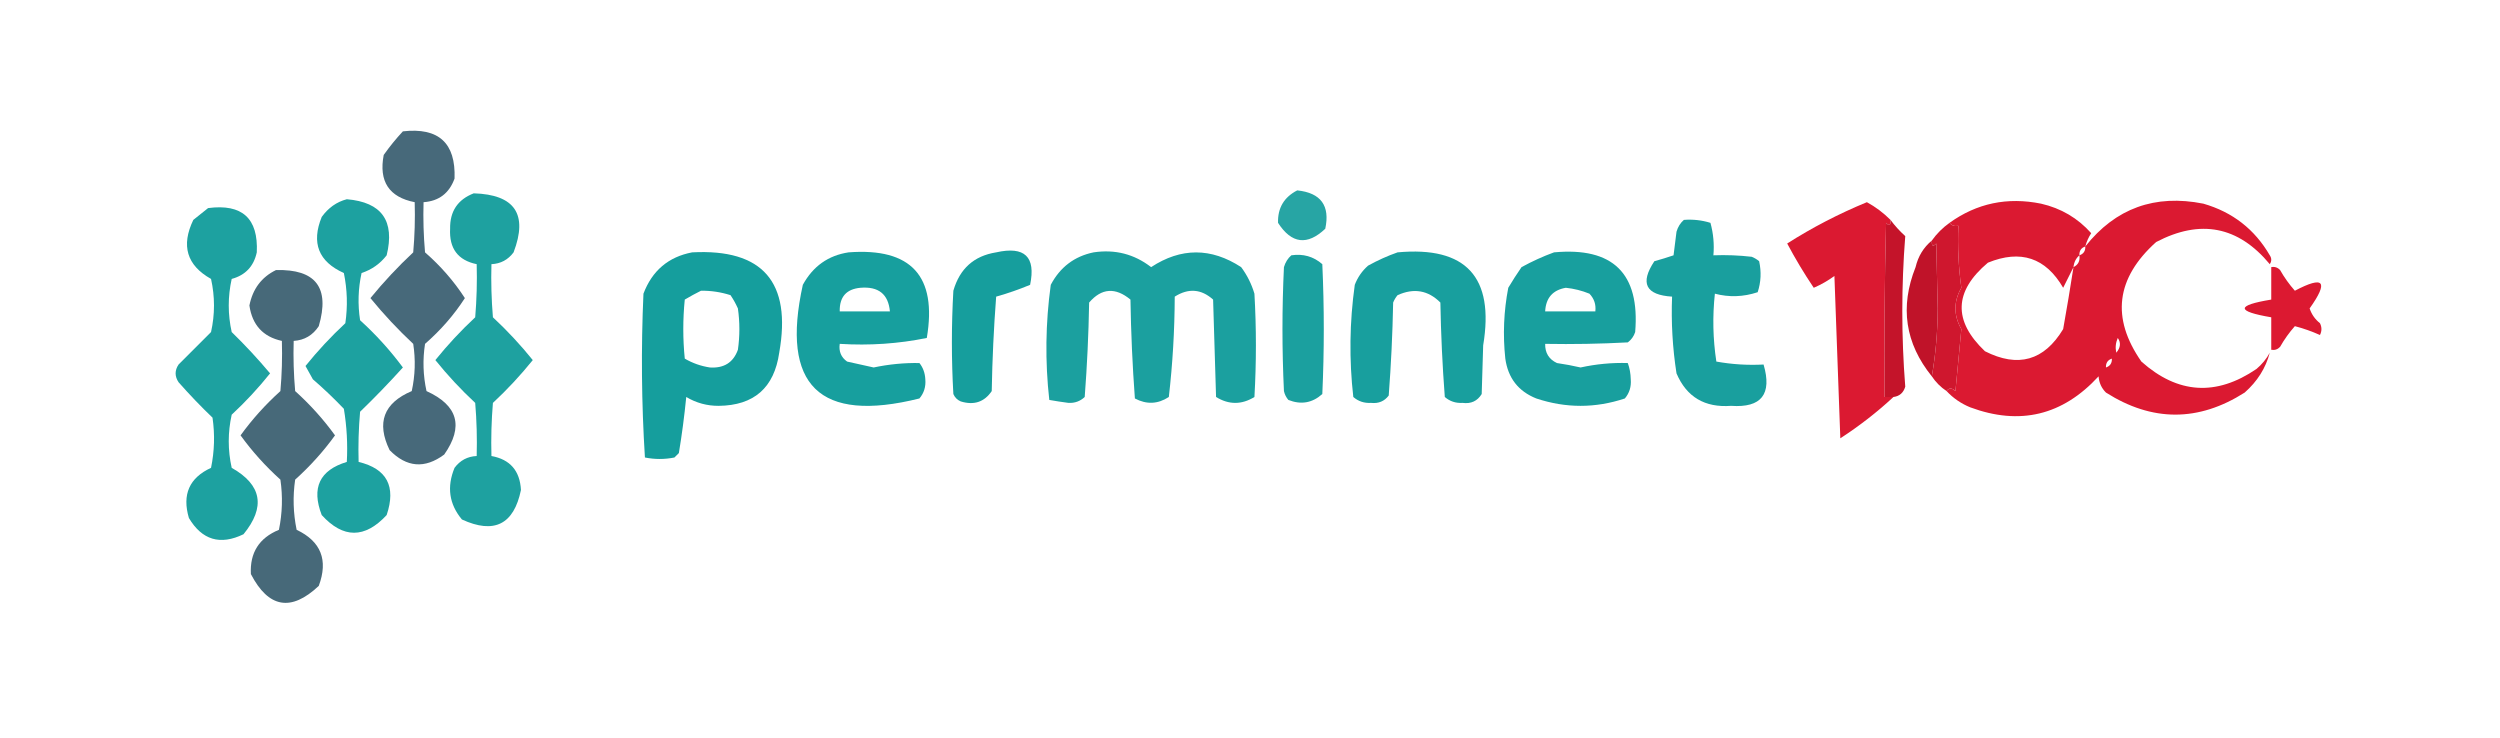
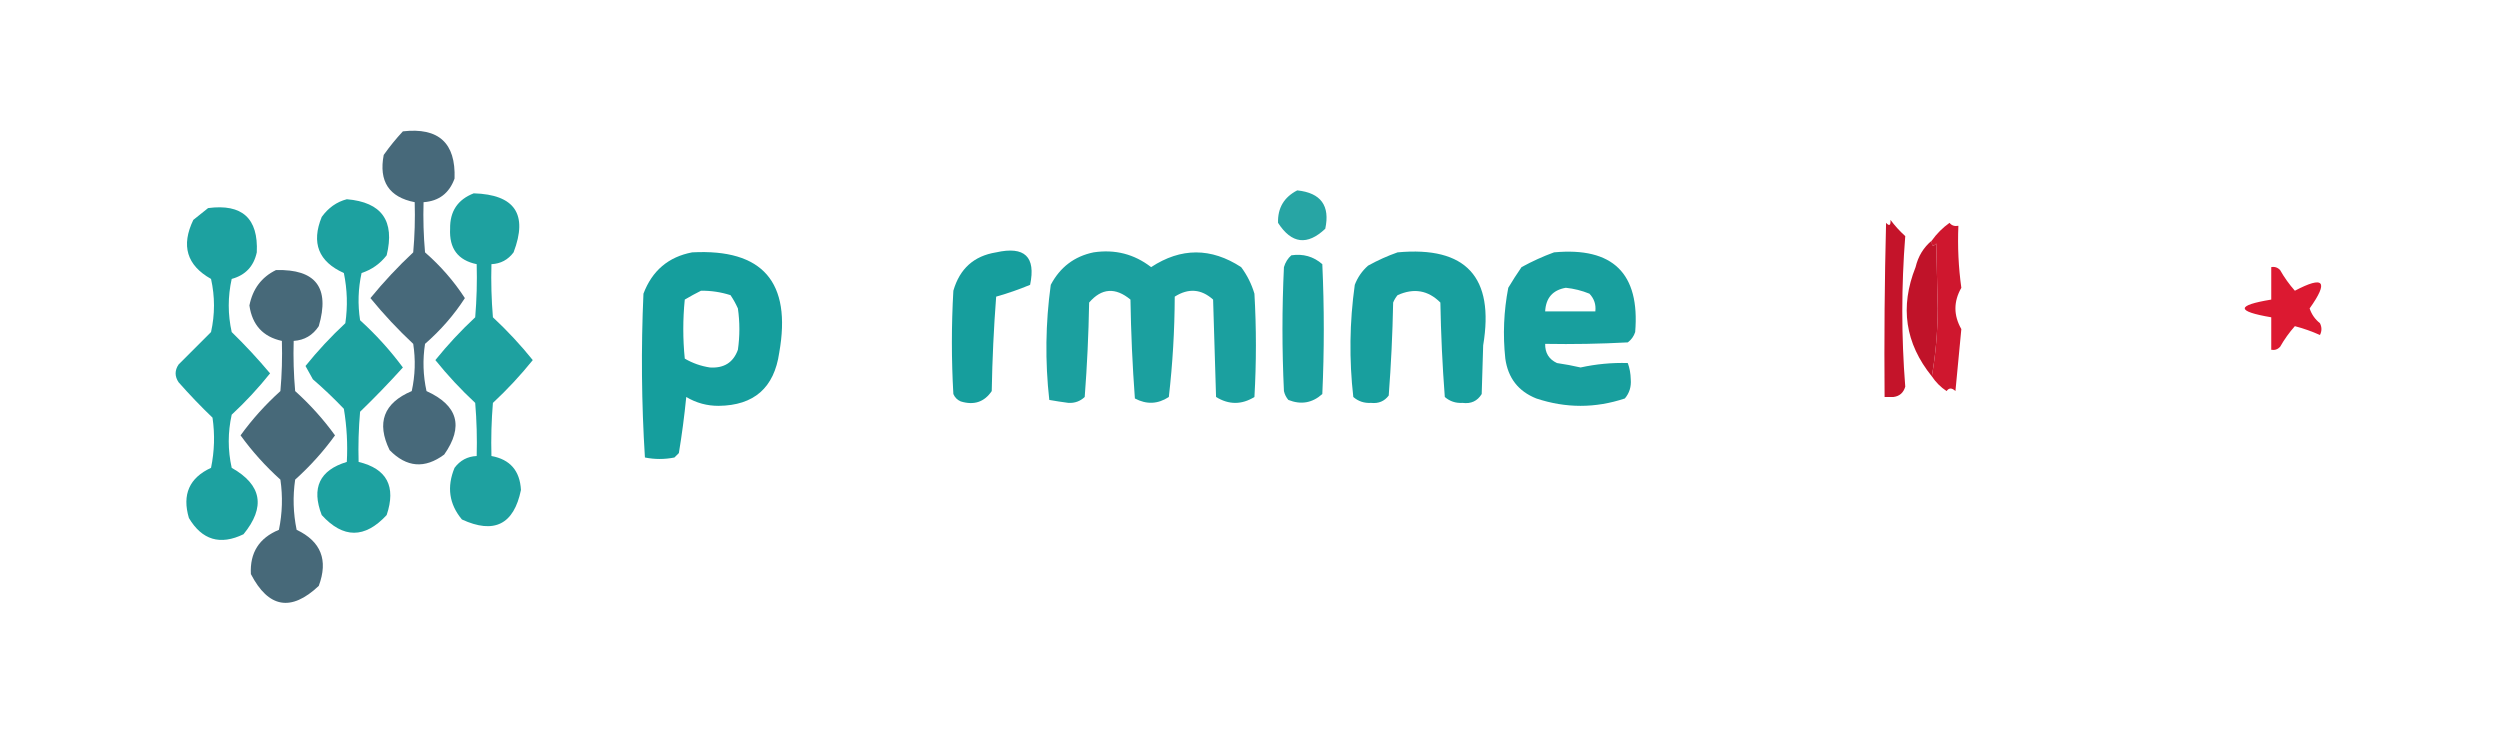
<svg xmlns="http://www.w3.org/2000/svg" version="1.1" width="847px" height="250px" style="shape-rendering:geometricPrecision; text-rendering:geometricPrecision; image-rendering:optimizeQuality; fill-rule:evenodd; clip-rule:evenodd">
  <g>
    <path style="opacity:0.904" fill="#345a6c" d="M 136.5,44.5 C 148.615,43.119 154.449,48.452 154,60.5C 152.198,65.476 148.698,68.142 143.5,68.5C 143.334,74.176 143.501,79.843 144,85.5C 149.297,90.119 153.797,95.286 157.5,101C 153.826,106.689 149.326,111.855 144,116.5C 143.171,121.864 143.337,127.198 144.5,132.5C 155.161,137.333 157.161,144.499 150.5,154C 143.926,158.888 137.759,158.388 132,152.5C 127.479,143.208 129.979,136.542 139.5,132.5C 140.663,127.198 140.829,121.864 140,116.5C 134.8,111.635 129.967,106.468 125.5,101C 129.967,95.532 134.8,90.365 140,85.5C 140.499,79.843 140.666,74.176 140.5,68.5C 131.796,66.791 128.296,61.458 130,52.5C 132.001,49.669 134.167,47.003 136.5,44.5 Z" />
  </g>
  <g>
    <path style="opacity:0.847" fill="#009594" d="M 439.5,64.5 C 447.511,65.339 450.677,69.672 449,77.5C 442.911,83.264 437.578,82.597 433,75.5C 432.851,70.479 435.018,66.812 439.5,64.5 Z" />
  </g>
  <g>
    <path style="opacity:0.879" fill="#009594" d="M 160.5,65.5 C 174.431,65.918 178.931,72.584 174,85.5C 172.117,88.024 169.617,89.358 166.5,89.5C 166.334,95.509 166.501,101.509 167,107.5C 171.88,112.044 176.38,116.878 180.5,122C 176.38,127.122 171.88,131.956 167,136.5C 166.501,142.491 166.334,148.491 166.5,154.5C 172.807,155.646 176.14,159.479 176.5,166C 174.093,177.697 167.426,181.031 156.5,176C 152.158,170.794 151.325,164.96 154,158.5C 155.883,155.976 158.383,154.642 161.5,154.5C 161.666,148.491 161.499,142.491 161,136.5C 156.148,131.982 151.648,127.149 147.5,122C 151.648,116.851 156.148,112.018 161,107.5C 161.499,101.509 161.666,95.509 161.5,89.5C 155.156,88.188 152.156,84.188 152.5,77.5C 152.402,71.607 155.069,67.607 160.5,65.5 Z" />
  </g>
  <g>
    <path style="opacity:0.884" fill="#009594" d="M 117.5,67.5 C 129.345,68.504 133.845,74.838 131,86.5C 128.781,89.361 125.947,91.361 122.5,92.5C 121.337,97.802 121.171,103.136 122,108.5C 127.359,113.359 132.193,118.692 136.5,124.5C 131.848,129.652 127.015,134.652 122,139.5C 121.501,145.157 121.334,150.824 121.5,156.5C 131.092,158.809 134.259,164.809 131,174.5C 123.608,182.489 116.274,182.489 109,174.5C 105.445,165.288 108.278,159.288 117.5,156.5C 117.829,150.463 117.496,144.463 116.5,138.5C 113.178,135.012 109.678,131.679 106,128.5C 105.15,126.99 104.317,125.49 103.5,124C 107.62,118.878 112.12,114.044 117,109.5C 117.83,103.804 117.663,98.138 116.5,92.5C 107.91,88.644 105.41,82.311 109,73.5C 111.234,70.399 114.067,68.399 117.5,67.5 Z" />
  </g>
  <g>
-     <path style="opacity:0.999" fill="#db1931" d="M 706.5,83.5 C 716.737,70.564 730.07,65.731 746.5,69C 756.383,71.848 763.883,77.682 769,86.5C 769.667,87.5 769.667,88.5 769,89.5C 758.327,76.64 745.494,74.14 730.5,82C 716.879,94.24 715.212,107.74 725.5,122.5C 737.837,133.485 750.837,134.318 764.5,125C 766.359,123.442 767.859,121.609 769,119.5C 767.629,124.704 764.796,129.204 760.5,133C 744.848,142.964 729.181,142.964 713.5,133C 711.996,131.509 711.163,129.676 711,127.5C 698.819,140.749 684.319,144.249 667.5,138C 664.401,136.724 661.734,134.89 659.5,132.5C 660.313,131.347 661.313,131.347 662.5,132.5C 663.2,125.475 663.867,118.475 664.5,111.5C 661.833,106.833 661.833,102.167 664.5,97.5C 663.536,90.558 663.203,83.558 663.5,76.5C 662.209,76.737 661.209,76.404 660.5,75.5C 669.752,68.856 680.085,66.689 691.5,69C 698.284,70.554 703.95,73.887 708.5,79C 707.586,80.406 706.92,81.906 706.5,83.5 Z M 706.5,83.5 C 706.573,85.027 705.906,86.027 704.5,86.5C 704.427,84.973 705.094,83.973 706.5,83.5 Z M 702.5,90.5 C 701.416,97.503 700.249,104.503 699,111.5C 692.55,122.193 683.717,124.693 672.5,119C 661.656,108.695 661.99,98.695 673.5,89C 684.593,84.473 693.093,87.306 699,97.5C 700.213,95.075 701.379,92.742 702.5,90.5 Z M 704.5,86.5 C 704.771,88.38 704.104,89.713 702.5,90.5C 702.66,88.847 703.326,87.514 704.5,86.5 Z M 717.5,114.5 C 718.621,116.089 718.454,117.756 717,119.5C 716.616,117.803 716.782,116.137 717.5,114.5 Z M 715.5,121.5 C 715.573,123.027 714.906,124.027 713.5,124.5C 713.427,122.973 714.094,121.973 715.5,121.5 Z" />
-   </g>
+     </g>
  <g>
    <path style="opacity:0.885" fill="#009594" d="M 70.5,70.5 C 82.05,68.975 87.55,73.975 87,85.5C 85.971,90.239 83.137,93.239 78.5,94.5C 77.167,100.5 77.167,106.5 78.5,112.5C 83.074,116.951 87.407,121.618 91.5,126.5C 87.534,131.467 83.201,136.134 78.5,140.5C 77.167,146.5 77.167,152.5 78.5,158.5C 88.713,164.271 90.046,171.771 82.5,181C 74.612,184.814 68.445,182.981 64,175.5C 61.644,167.555 64.144,161.889 71.5,158.5C 72.663,152.863 72.83,147.196 72,141.5C 68.012,137.678 64.179,133.678 60.5,129.5C 59.167,127.5 59.167,125.5 60.5,123.5C 64.167,119.833 67.833,116.167 71.5,112.5C 72.833,106.5 72.833,100.5 71.5,94.5C 63.281,89.889 61.281,83.222 65.5,74.5C 67.21,73.113 68.877,71.779 70.5,70.5 Z" />
  </g>
  <g>
-     <path style="opacity:1" fill="#db1931" d="M 640.5,74.5 C 640.607,76.379 640.107,76.712 639,75.5C 638.5,95.164 638.333,114.831 638.5,134.5C 639.5,134.5 640.5,134.5 641.5,134.5C 636,139.61 630,144.277 623.5,148.5C 622.833,130.167 622.167,111.833 621.5,93.5C 619.33,95.086 616.996,96.42 614.5,97.5C 611.252,92.675 608.252,87.675 605.5,82.5C 613.986,77.088 622.986,72.422 632.5,68.5C 635.443,70.106 638.109,72.106 640.5,74.5 Z" />
-   </g>
+     </g>
  <g>
-     <path style="opacity:0.899" fill="#009594" d="M 570.5,74.5 C 573.579,74.26 576.579,74.593 579.5,75.5C 580.489,79.107 580.823,82.774 580.5,86.5C 584.846,86.334 589.179,86.501 593.5,87C 594.416,87.374 595.25,87.874 596,88.5C 596.789,92.091 596.622,95.591 595.5,99C 590.657,100.605 585.823,100.771 581,99.5C 580.169,107.188 580.335,114.855 581.5,122.5C 586.77,123.451 592.103,123.785 597.5,123.5C 600.433,133.555 596.766,138.221 586.5,137.5C 577.571,138.164 571.404,134.497 568,126.5C 566.661,117.893 566.161,109.226 566.5,100.5C 557.553,99.939 555.553,95.939 560.5,88.5C 562.709,87.894 564.876,87.227 567,86.5C 567.333,83.833 567.667,81.167 568,78.5C 568.48,76.867 569.313,75.534 570.5,74.5 Z" />
-   </g>
+     </g>
  <g>
    <path style="opacity:0.995" fill="#c4142a" d="M 640.5,74.5 C 641.931,76.437 643.598,78.27 645.5,80C 644.167,97 644.167,114 645.5,131C 644.897,133.071 643.564,134.238 641.5,134.5C 640.5,134.5 639.5,134.5 638.5,134.5C 638.333,114.831 638.5,95.164 639,75.5C 640.107,76.712 640.607,76.379 640.5,74.5 Z" />
  </g>
  <g>
    <path style="opacity:0.999" fill="#cf172e" d="M 660.5,75.5 C 661.209,76.404 662.209,76.737 663.5,76.5C 663.203,83.558 663.536,90.558 664.5,97.5C 661.833,102.167 661.833,106.833 664.5,111.5C 663.867,118.475 663.2,125.475 662.5,132.5C 661.313,131.347 660.313,131.347 659.5,132.5C 657.5,131.167 655.833,129.5 654.5,127.5C 655.8,120.067 656.466,112.401 656.5,104.5C 656.333,97.167 656.167,89.833 656,82.5C 654.893,83.712 654.393,83.379 654.5,81.5C 656.167,79.167 658.167,77.167 660.5,75.5 Z" />
  </g>
  <g>
    <path style="opacity:0.998" fill="#c01329" d="M 654.5,81.5 C 654.393,83.379 654.893,83.712 656,82.5C 656.167,89.833 656.333,97.167 656.5,104.5C 656.466,112.401 655.8,120.067 654.5,127.5C 645.46,116.313 643.626,103.98 649,90.5C 649.872,86.819 651.706,83.819 654.5,81.5 Z" />
  </g>
  <g>
    <path style="opacity:0.916" fill="#009594" d="M 234.5,85.5 C 258.413,84.235 268.246,95.569 264,119.5C 262.298,131.37 255.465,137.37 243.5,137.5C 239.556,137.519 235.889,136.519 232.5,134.5C 231.873,140.884 231.04,147.217 230,153.5C 229.5,154 229,154.5 228.5,155C 225.167,155.667 221.833,155.667 218.5,155C 217.341,136.574 217.175,118.074 218,99.5C 220.956,91.702 226.456,87.035 234.5,85.5 Z M 237.5,98.5 C 240.91,98.457 244.243,98.957 247.5,100C 248.46,101.419 249.293,102.919 250,104.5C 250.667,109.167 250.667,113.833 250,118.5C 248.451,122.814 245.285,124.814 240.5,124.5C 237.453,124.032 234.619,123.032 232,121.5C 231.333,114.833 231.333,108.167 232,101.5C 233.876,100.391 235.709,99.391 237.5,98.5 Z" />
  </g>
  <g>
-     <path style="opacity:0.91" fill="#009594" d="M 287.5,85.5 C 308.722,83.887 317.555,93.554 314,114.5C 304.428,116.459 294.595,117.126 284.5,116.5C 284.132,119.056 284.966,121.056 287,122.5C 290,123.167 293,123.833 296,124.5C 301.137,123.41 306.304,122.91 311.5,123C 312.72,124.525 313.387,126.359 313.5,128.5C 313.712,131.011 313.045,133.178 311.5,135C 277.621,143.455 264.455,130.621 272,96.5C 275.432,90.216 280.598,86.549 287.5,85.5 Z M 291.5,97.5 C 297.638,96.991 300.971,99.658 301.5,105.5C 295.833,105.5 290.167,105.5 284.5,105.5C 284.398,100.606 286.731,97.94 291.5,97.5 Z" />
-   </g>
+     </g>
  <g>
    <path style="opacity:0.912" fill="#009594" d="M 337.5,85.5 C 347.156,83.325 350.99,86.991 349,96.5C 345.321,98.039 341.488,99.372 337.5,100.5C 336.689,111.12 336.189,121.787 336,132.5C 333.487,136.212 329.987,137.378 325.5,136C 324.333,135.5 323.5,134.667 323,133.5C 322.333,121.833 322.333,110.167 323,98.5C 325.143,91.033 329.976,86.7 337.5,85.5 Z" />
  </g>
  <g>
    <path style="opacity:0.893" fill="#009594" d="M 370.5,85.5 C 377.771,84.409 384.271,86.076 390,90.5C 400.133,83.858 410.3,83.858 420.5,90.5C 422.523,93.212 424.023,96.212 425,99.5C 425.667,111.167 425.667,122.833 425,134.5C 420.667,137.167 416.333,137.167 412,134.5C 411.667,123.5 411.333,112.5 411,101.5C 406.978,97.891 402.645,97.558 398,100.5C 397.957,111.93 397.29,123.263 396,134.5C 392.284,136.934 388.451,137.101 384.5,135C 383.678,123.91 383.178,112.743 383,101.5C 377.881,97.268 373.214,97.601 369,102.5C 368.811,113.213 368.311,123.88 367.5,134.5C 365.979,135.937 364.145,136.604 362,136.5C 359.813,136.212 357.646,135.878 355.5,135.5C 354.043,122.484 354.21,109.484 356,96.5C 359.165,90.514 363.998,86.847 370.5,85.5 Z" />
  </g>
  <g>
    <path style="opacity:0.904" fill="#009594" d="M 473.5,85.5 C 496.701,83.358 506.368,93.858 502.5,117C 502.333,122.5 502.167,128 502,133.5C 500.537,135.885 498.371,136.885 495.5,136.5C 493.192,136.635 491.192,135.969 489.5,134.5C 488.689,123.88 488.189,113.213 488,102.5C 483.85,98.339 479.017,97.505 473.5,100C 472.874,100.75 472.374,101.584 472,102.5C 471.799,113.034 471.299,123.534 470.5,134C 469.042,135.949 467.042,136.782 464.5,136.5C 462.192,136.635 460.192,135.969 458.5,134.5C 457.061,121.822 457.227,109.155 459,96.5C 459.957,93.978 461.457,91.811 463.5,90C 466.815,88.17 470.149,86.67 473.5,85.5 Z" />
  </g>
  <g>
    <path style="opacity:0.905" fill="#009594" d="M 526.5,85.5 C 546.478,83.645 555.645,92.645 554,112.5C 553.535,113.931 552.701,115.097 551.5,116C 542.173,116.5 532.839,116.666 523.5,116.5C 523.444,119.561 524.778,121.728 527.5,123C 530.188,123.392 532.855,123.892 535.5,124.5C 540.799,123.337 546.133,122.837 551.5,123C 552.127,124.738 552.46,126.571 552.5,128.5C 552.712,131.011 552.045,133.178 550.5,135C 540.5,138.333 530.5,138.333 520.5,135C 514.416,132.575 510.916,128.075 510,121.5C 509.137,113.436 509.47,105.436 511,97.5C 512.407,95.139 513.907,92.805 515.5,90.5C 519.118,88.521 522.784,86.854 526.5,85.5 Z M 530.5,97.5 C 533.254,97.784 535.92,98.451 538.5,99.5C 540.104,101.179 540.771,103.179 540.5,105.5C 534.833,105.5 529.167,105.5 523.5,105.5C 523.739,100.932 526.072,98.265 530.5,97.5 Z" />
  </g>
  <g>
    <path style="opacity:0.894" fill="#009594" d="M 437.5,86.5 C 441.516,85.9 445.016,86.9 448,89.5C 448.667,104.167 448.667,118.833 448,133.5C 444.611,136.533 440.778,137.199 436.5,135.5C 435.749,134.624 435.249,133.624 435,132.5C 434.333,118.5 434.333,104.5 435,90.5C 435.48,88.867 436.313,87.534 437.5,86.5 Z" />
  </g>
  <g>
    <path style="opacity:0.903" fill="#345a6c" d="M 93.5,91.5 C 106.991,91.131 111.824,97.465 108,110.5C 105.971,113.596 103.138,115.262 99.5,115.5C 99.334,121.176 99.501,126.843 100,132.5C 105.057,137.054 109.557,142.054 113.5,147.5C 109.586,152.92 105.086,157.92 100,162.5C 99.17,168.196 99.337,173.863 100.5,179.5C 108.759,183.428 111.259,189.761 108,198.5C 98.626,207.326 90.96,205.993 85,194.5C 84.618,187.267 87.784,182.267 94.5,179.5C 95.663,173.863 95.83,168.196 95,162.5C 89.937,157.941 85.437,152.941 81.5,147.5C 85.445,142.052 89.945,137.052 95,132.5C 95.499,126.843 95.666,121.176 95.5,115.5C 89.115,114.105 85.448,110.105 84.5,103.5C 85.612,97.884 88.612,93.884 93.5,91.5 Z" />
  </g>
  <g>
    <path style="opacity:0.998" fill="#dc1931" d="M 769.5,90.5 C 770.675,90.281 771.675,90.614 772.5,91.5C 773.921,94.009 775.588,96.343 777.5,98.5C 787.378,93.295 789.045,95.295 782.5,104.5C 783.174,106.517 784.341,108.183 786,109.5C 786.667,110.833 786.667,112.167 786,113.5C 783.264,112.273 780.431,111.273 777.5,110.5C 775.588,112.657 773.921,114.991 772.5,117.5C 771.675,118.386 770.675,118.719 769.5,118.5C 769.5,114.833 769.5,111.167 769.5,107.5C 757.535,105.467 757.535,103.467 769.5,101.5C 769.5,97.833 769.5,94.167 769.5,90.5 Z" />
  </g>
</svg>